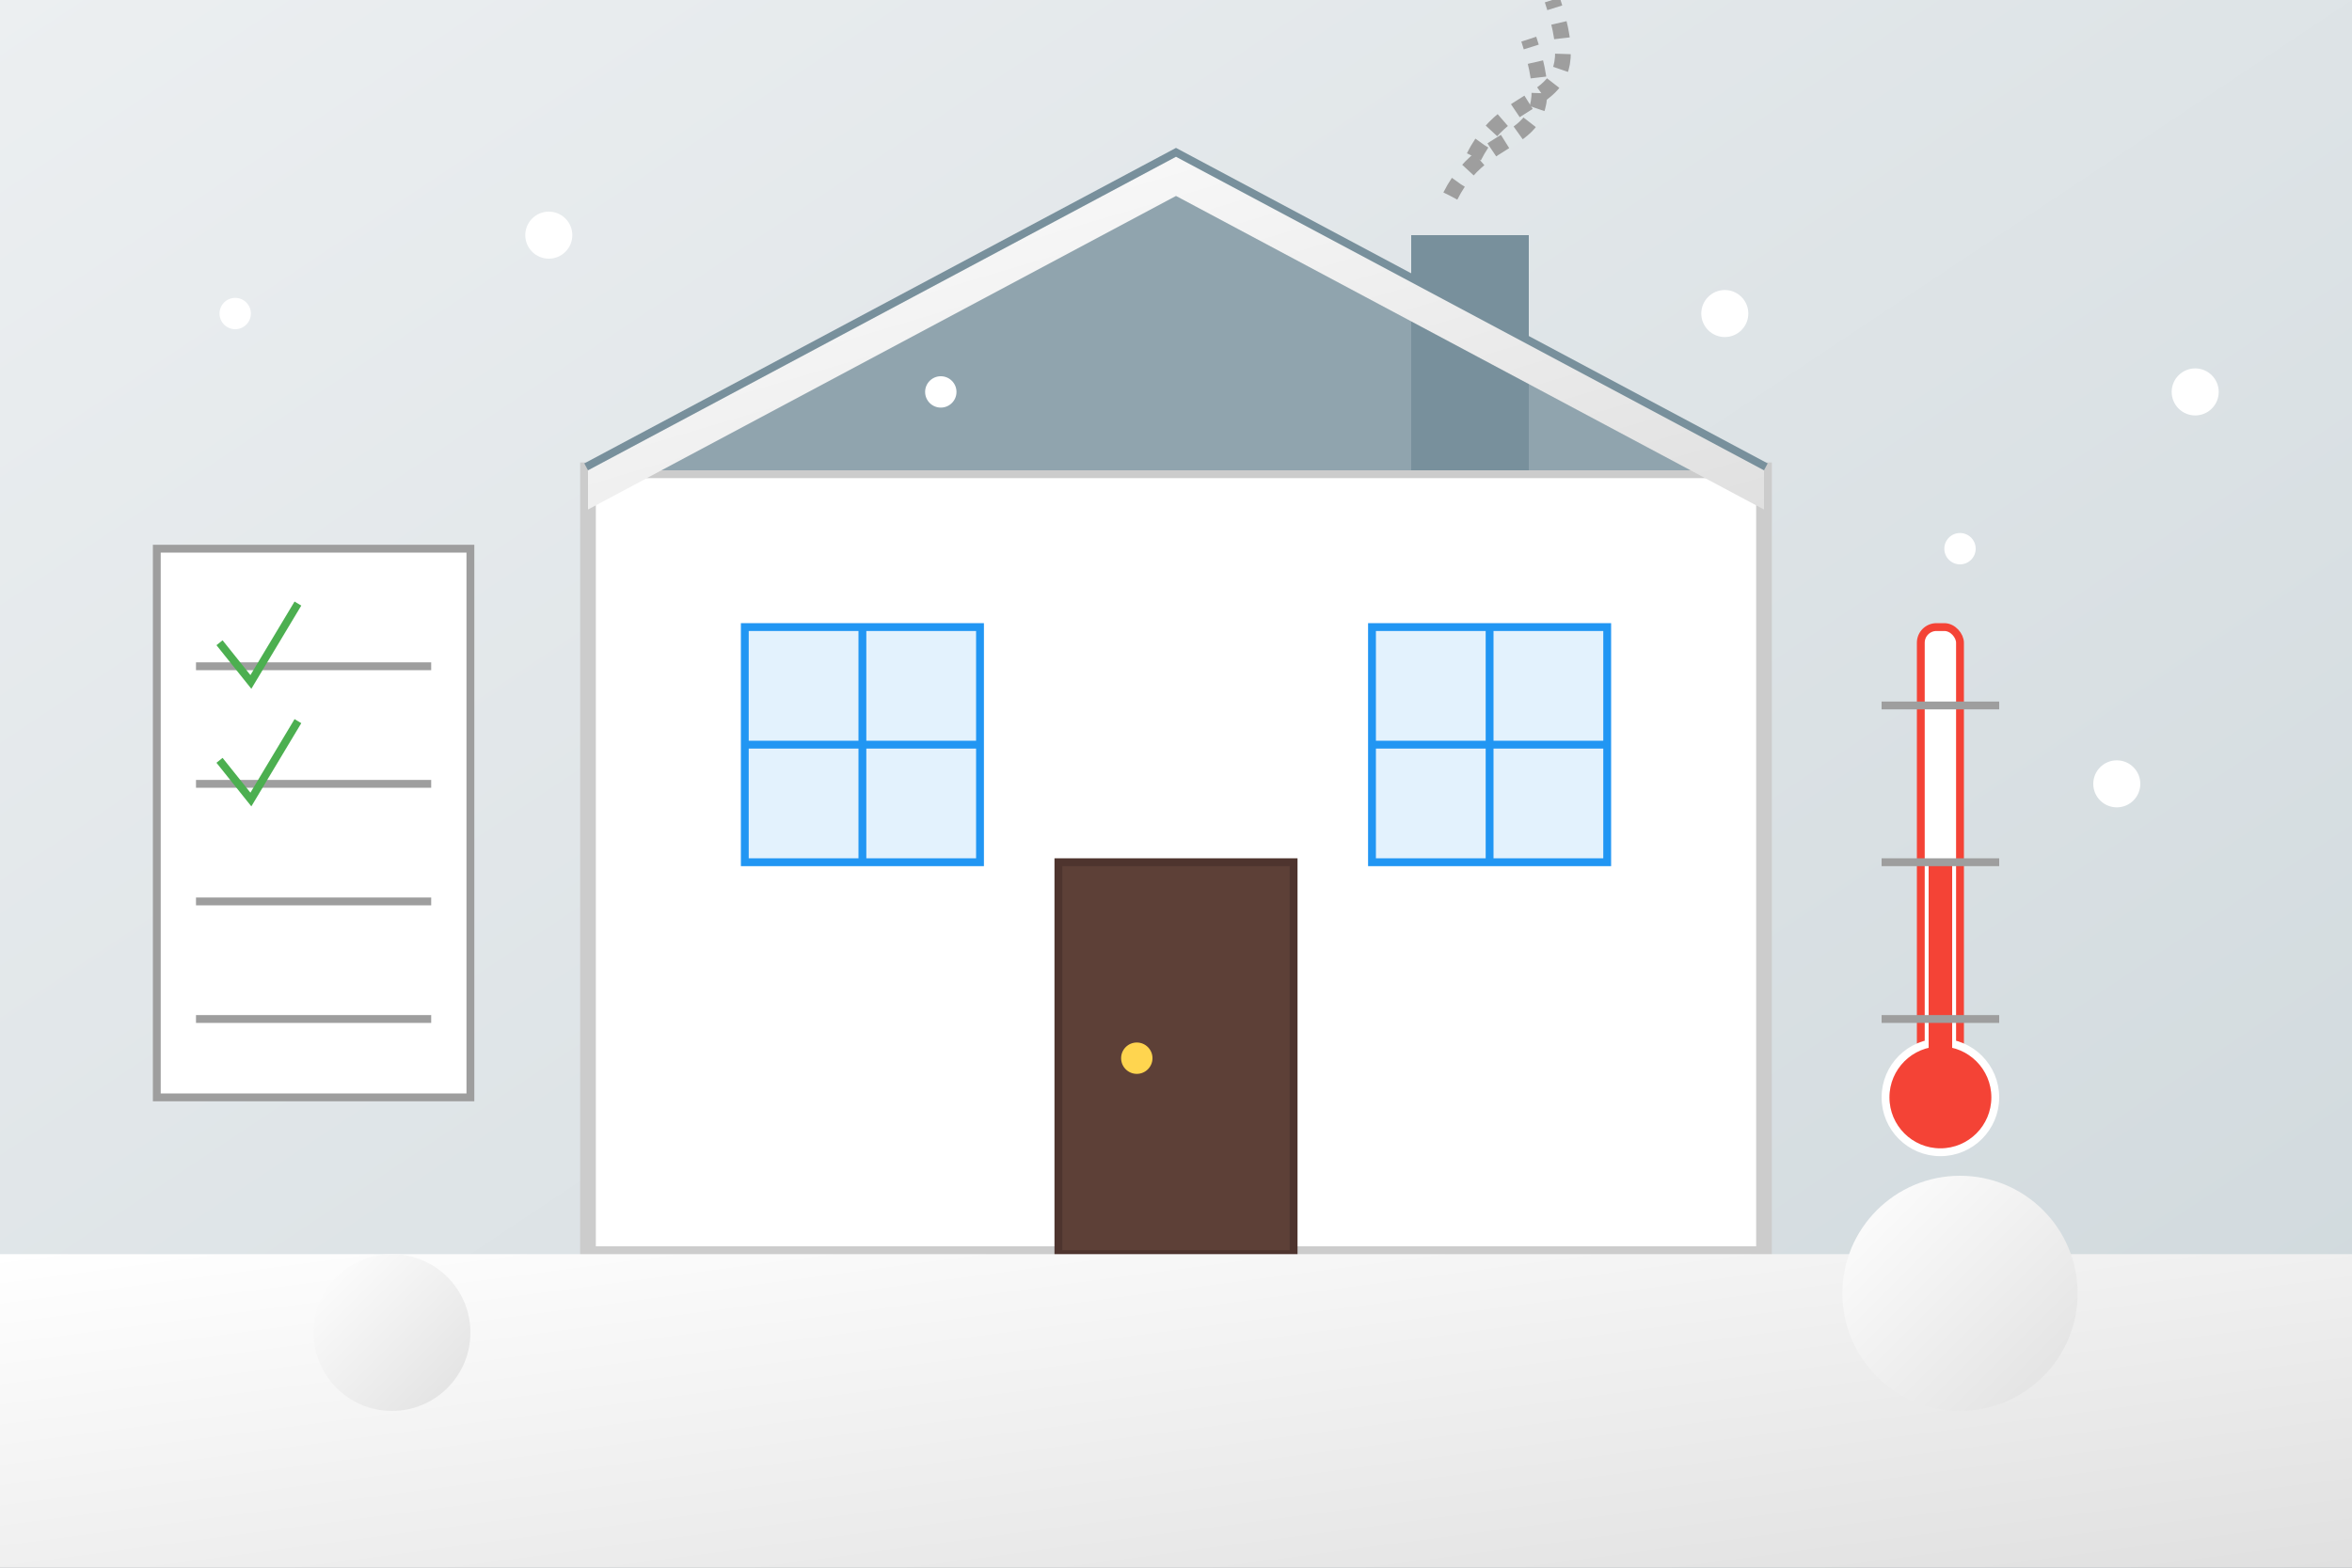
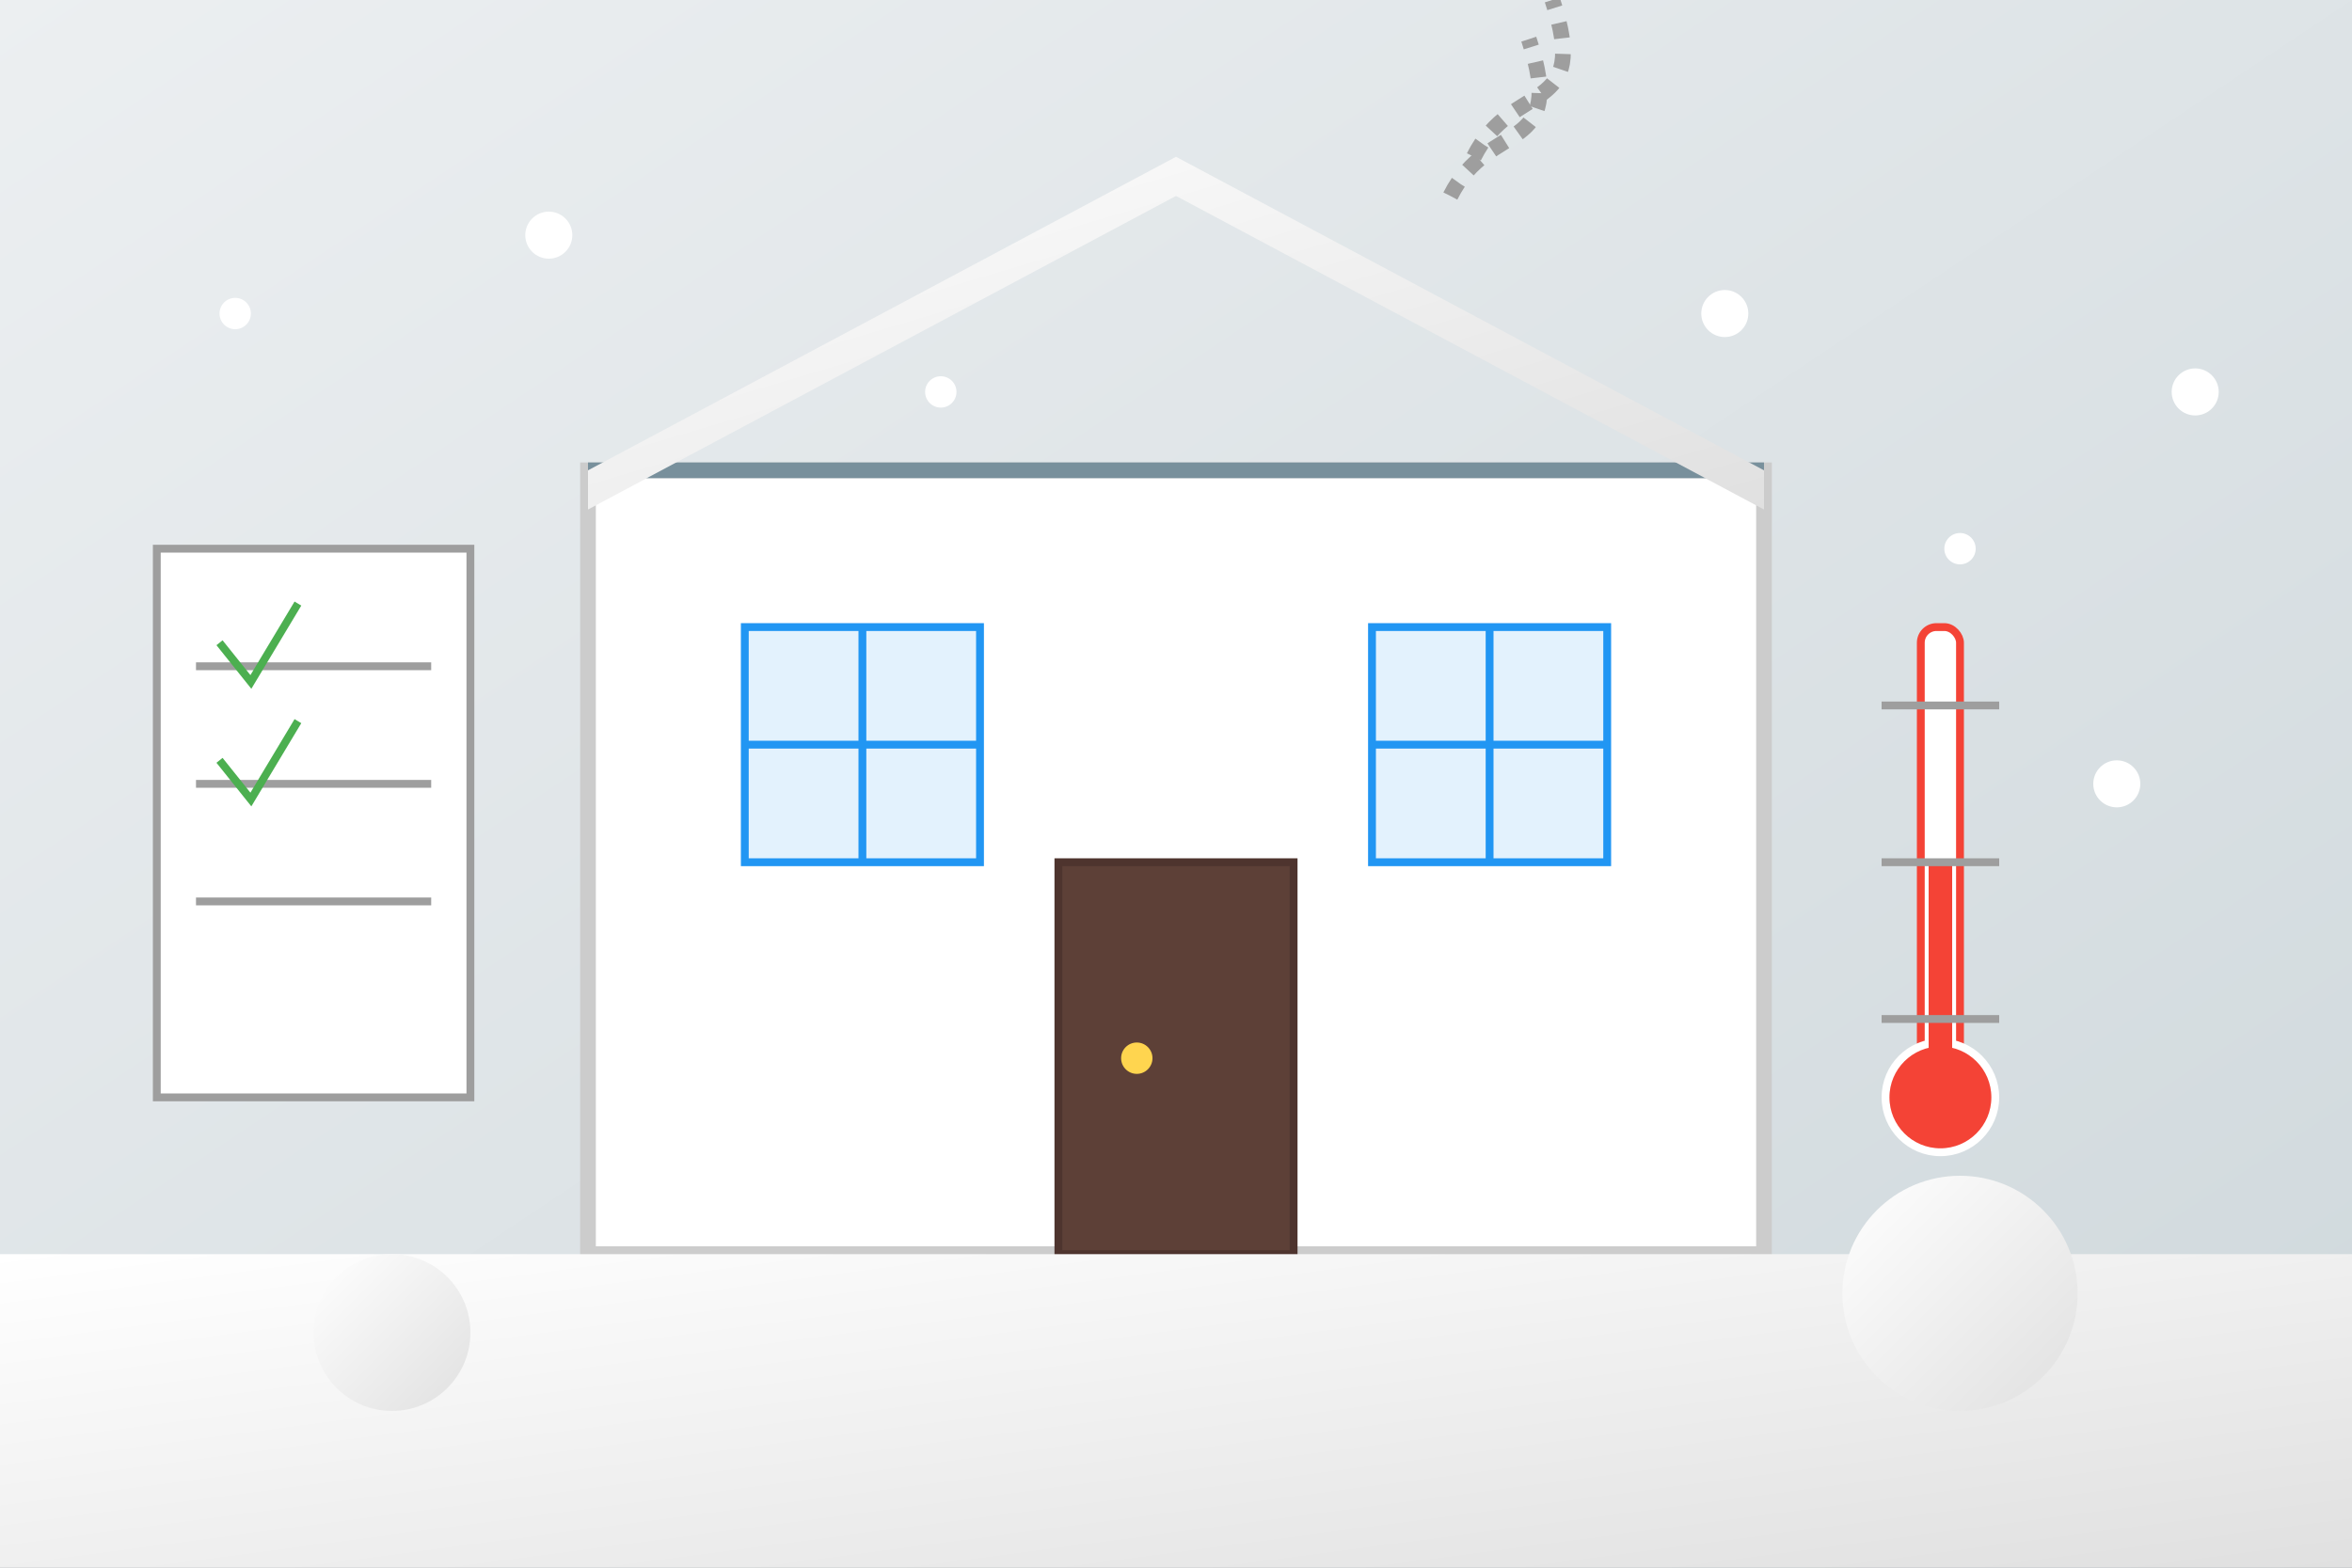
<svg xmlns="http://www.w3.org/2000/svg" width="300" height="200" viewBox="0 0 300 200">
  <rect x="0" y="0" width="300" height="200" fill="#333333" stroke="none" />
  <defs>
    <linearGradient id="bgGrad4" x1="0%" y1="0%" x2="100%" y2="100%">
      <stop offset="0%" style="stop-color:#eceff1;stop-opacity:1" />
      <stop offset="100%" style="stop-color:#cfd8dc;stop-opacity:1" />
    </linearGradient>
    <linearGradient id="snowGrad" x1="0%" y1="0%" x2="100%" y2="100%">
      <stop offset="0%" style="stop-color:#ffffff;stop-opacity:1" />
      <stop offset="100%" style="stop-color:#e0e0e0;stop-opacity:1" />
    </linearGradient>
  </defs>
  <rect width="300" height="200" fill="url(#bgGrad4)" />
  <rect x="75" y="60" width="150" height="100" fill="#ffffff" stroke="#cccccc" stroke-width="2" />
-   <path d="M75 60 L150 20 L225 60" fill="#90a4ae" stroke="#78909c" stroke-width="2" />
+   <path d="M75 60 L225 60" fill="#90a4ae" stroke="#78909c" stroke-width="2" />
  <rect x="95" y="80" width="30" height="30" fill="#e3f2fd" stroke="#2196f3" stroke-width="1" />
  <rect x="175" y="80" width="30" height="30" fill="#e3f2fd" stroke="#2196f3" stroke-width="1" />
  <line x1="110" y1="80" x2="110" y2="110" stroke="#2196f3" stroke-width="1" />
  <line x1="95" y1="95" x2="125" y2="95" stroke="#2196f3" stroke-width="1" />
  <line x1="190" y1="80" x2="190" y2="110" stroke="#2196f3" stroke-width="1" />
  <line x1="175" y1="95" x2="205" y2="95" stroke="#2196f3" stroke-width="1" />
  <rect x="135" y="110" width="30" height="50" fill="#5d4037" stroke="#4e342e" stroke-width="1" />
  <circle cx="145" cy="135" r="2" fill="#ffd54f" />
-   <rect x="180" y="30" width="15" height="30" fill="#78909c" />
  <path d="M185 25 C190 15, 200 20, 195 5" fill="none" stroke="#9e9e9e" stroke-width="2" stroke-dasharray="2,2" />
  <path d="M188 20 C193 10, 203 15, 198 0" fill="none" stroke="#9e9e9e" stroke-width="2" stroke-dasharray="2,2" />
  <path d="M75 60 L150 20 L225 60 L225 65 L150 25 L75 65 Z" fill="url(#snowGrad)" />
  <rect x="0" y="160" width="300" height="40" fill="url(#snowGrad)" />
  <circle cx="50" cy="170" r="10" fill="url(#snowGrad)" />
  <circle cx="250" cy="165" r="15" fill="url(#snowGrad)" />
  <g fill="#ffffff">
    <circle cx="30" cy="40" r="2" />
    <circle cx="70" cy="30" r="3" />
    <circle cx="120" cy="50" r="2" />
    <circle cx="220" cy="40" r="3" />
    <circle cx="250" cy="70" r="2" />
    <circle cx="280" cy="50" r="3" />
    <circle cx="40" cy="90" r="2" />
    <circle cx="270" cy="100" r="3" />
  </g>
  <rect x="20" y="70" width="40" height="70" fill="#ffffff" stroke="#9e9e9e" stroke-width="1" />
  <line x1="25" y1="85" x2="55" y2="85" stroke="#9e9e9e" stroke-width="1" />
  <line x1="25" y1="100" x2="55" y2="100" stroke="#9e9e9e" stroke-width="1" />
  <line x1="25" y1="115" x2="55" y2="115" stroke="#9e9e9e" stroke-width="1" />
-   <line x1="25" y1="130" x2="55" y2="130" stroke="#9e9e9e" stroke-width="1" />
  <path d="M28 82 L32 87 L38 77" fill="none" stroke="#4caf50" stroke-width="1" />
  <path d="M28 97 L32 102 L38 92" fill="none" stroke="#4caf50" stroke-width="1" />
  <rect x="245" y="80" width="5" height="60" fill="#ffffff" stroke="#f44336" stroke-width="1" rx="2" />
  <circle cx="247.5" cy="140" r="7" fill="#f44336" stroke="#ffffff" stroke-width="1" />
  <rect x="246" y="110" width="3" height="30" fill="#f44336" />
  <line x1="240" y1="90" x2="255" y2="90" stroke="#9e9e9e" stroke-width="1" />
  <line x1="240" y1="110" x2="255" y2="110" stroke="#9e9e9e" stroke-width="1" />
  <line x1="240" y1="130" x2="255" y2="130" stroke="#9e9e9e" stroke-width="1" />
</svg>